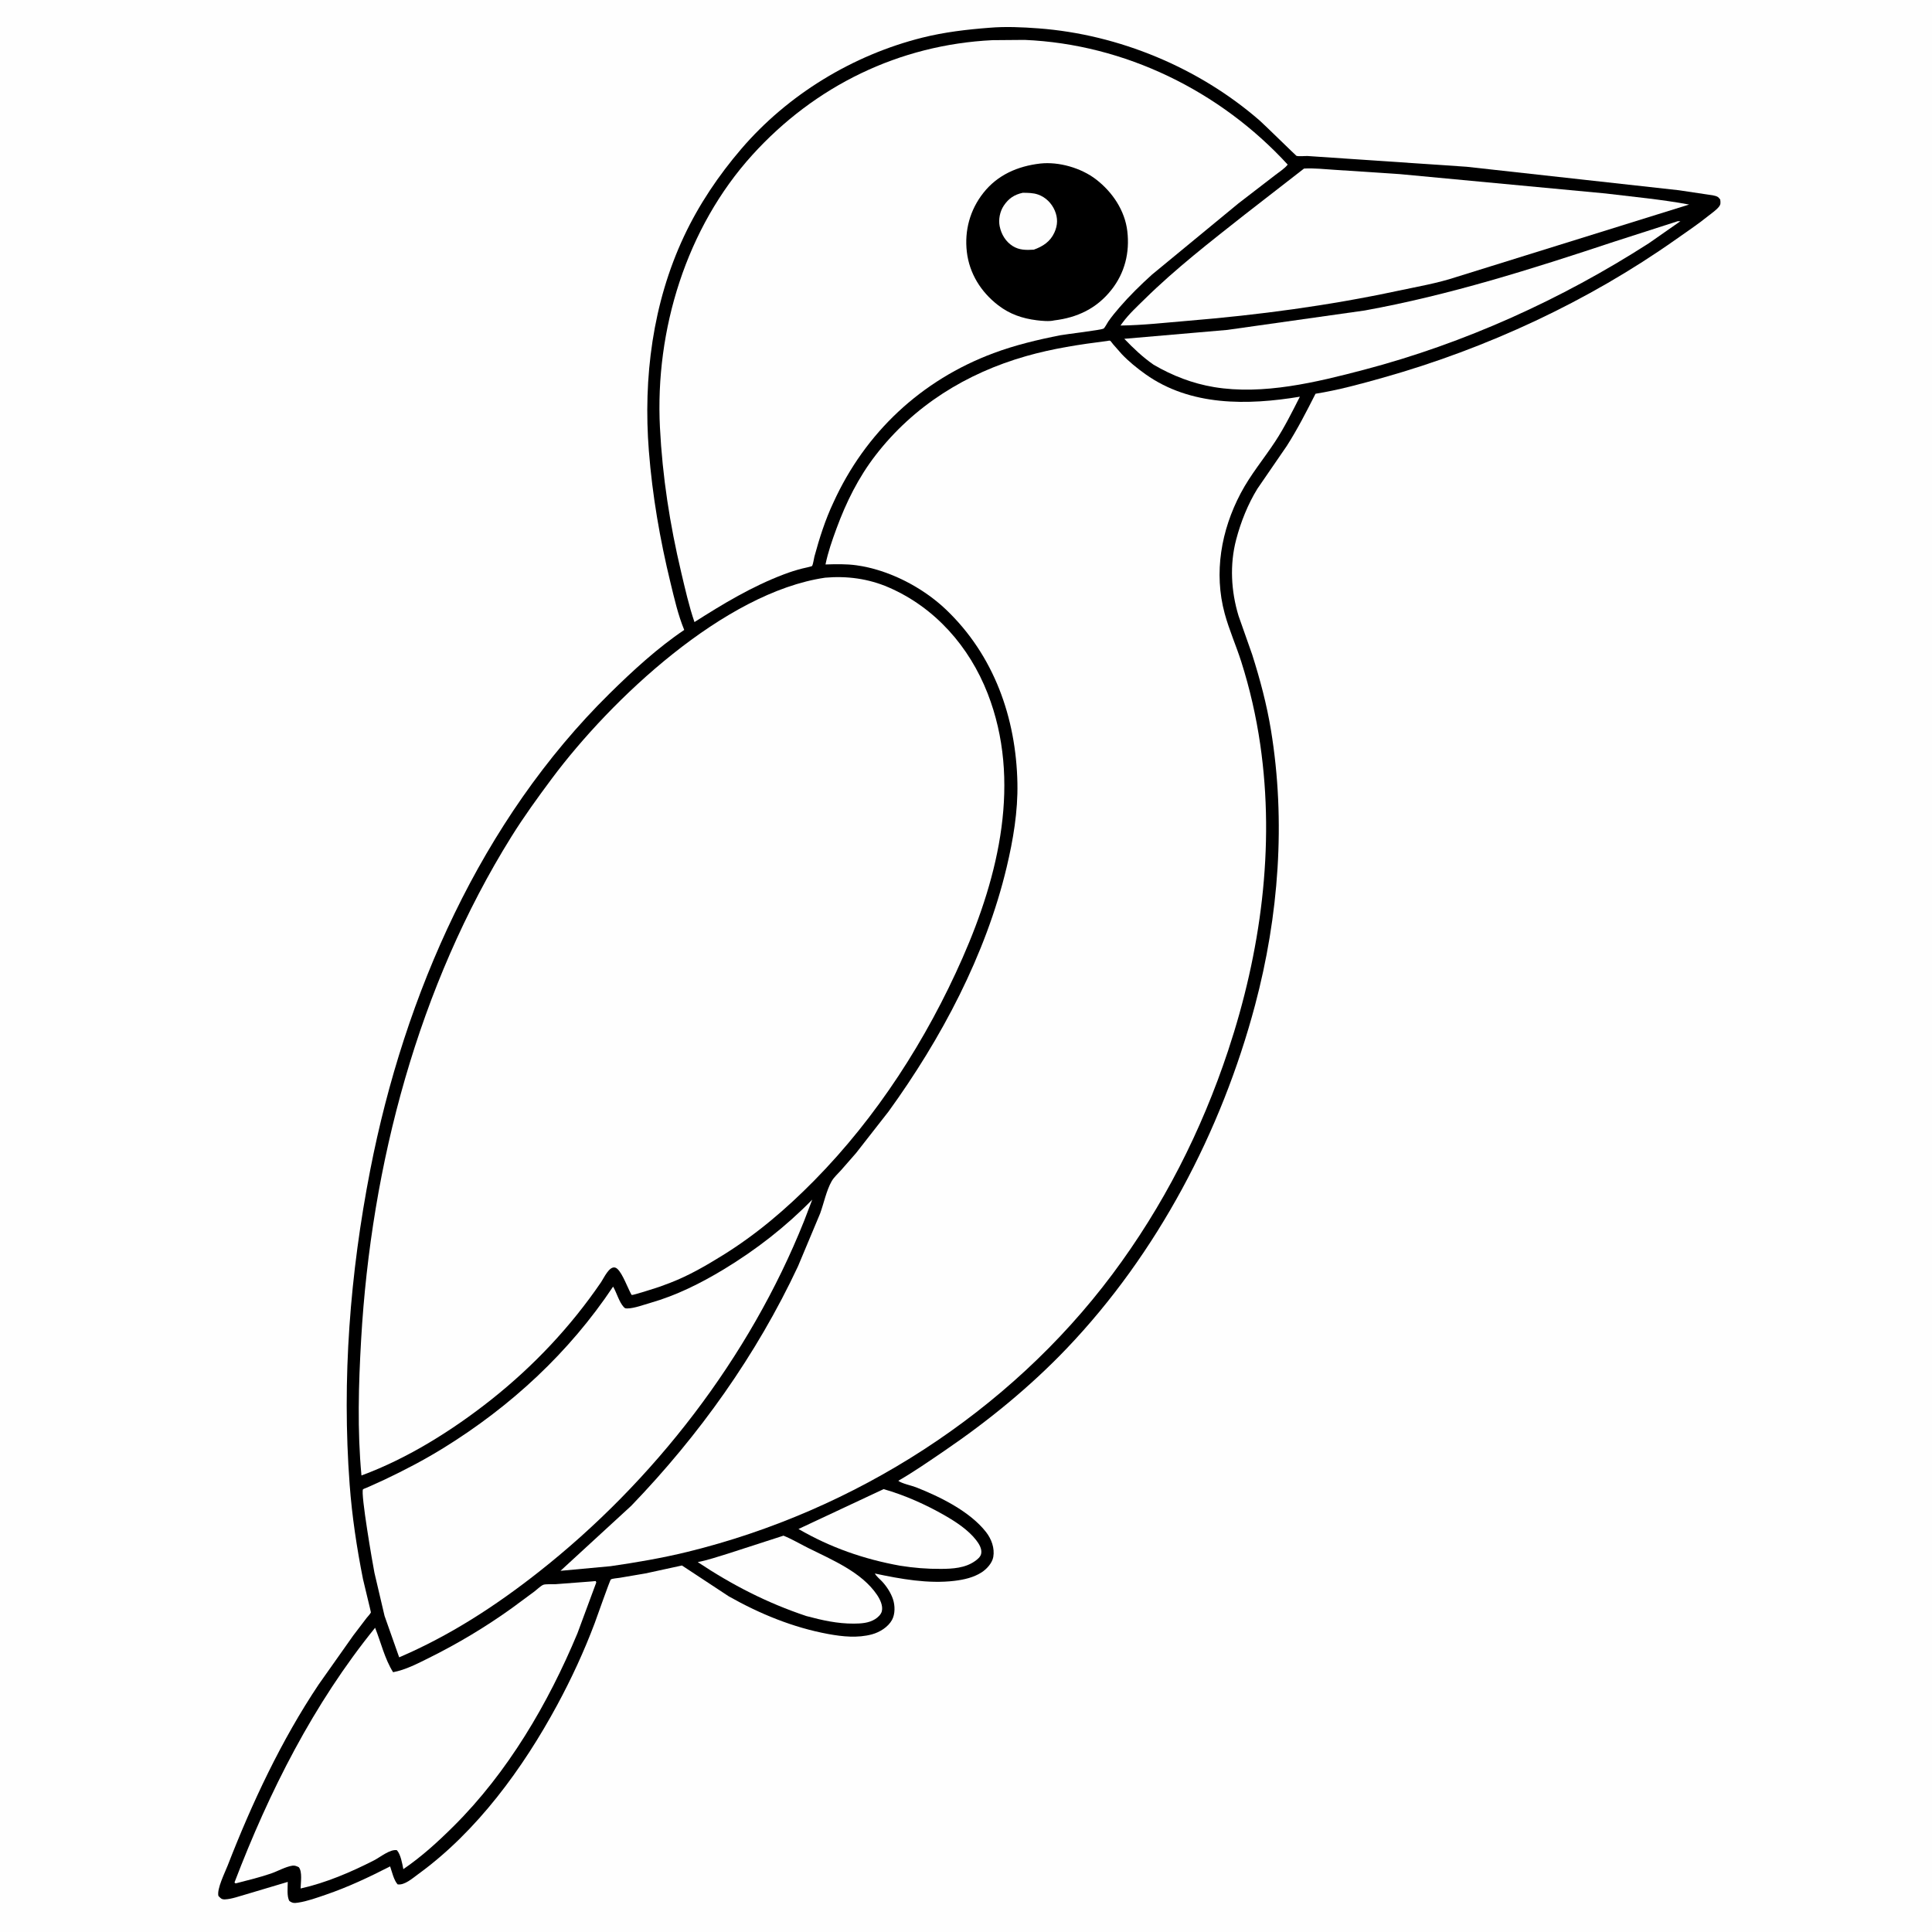
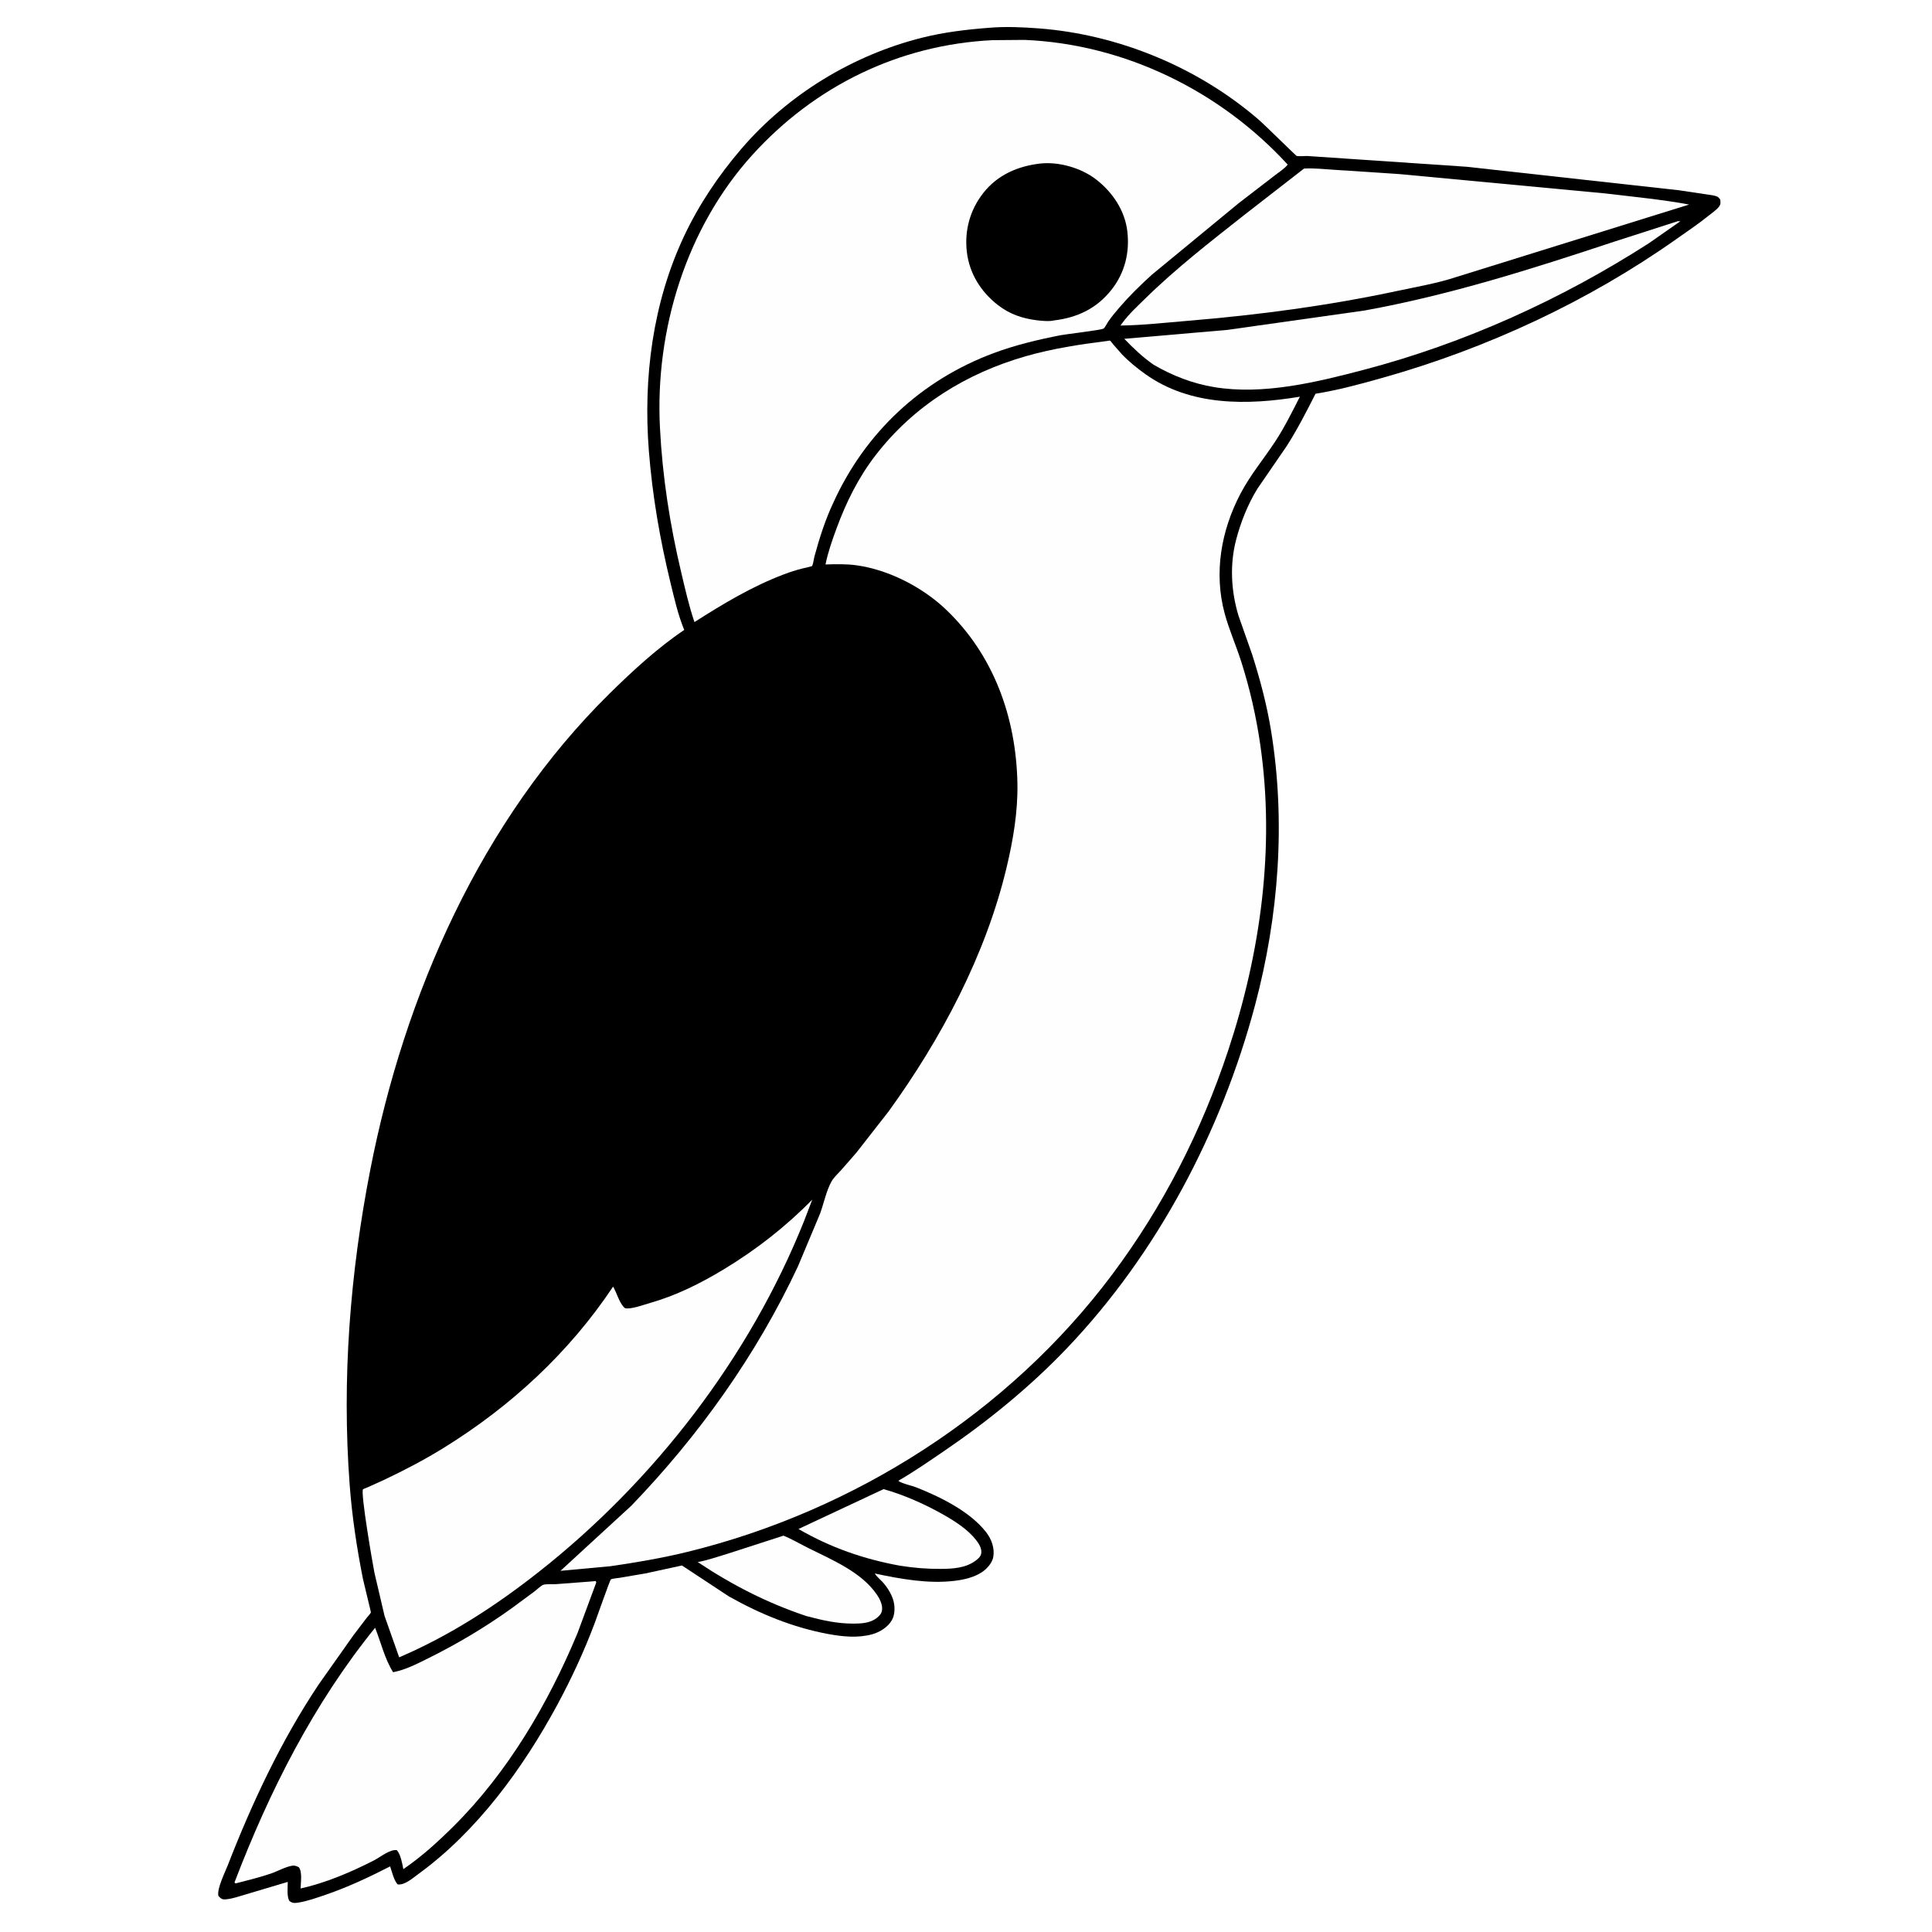
<svg xmlns="http://www.w3.org/2000/svg" version="1.1" style="display: block;" viewBox="0 0 2048 2048" width="1024" height="1024">
-   <path transform="translate(0,0)" fill="rgb(254,254,254)" d="M -0 -0 L 2048 0 L 2048 2048 L -0 2048 L -0 -0 z" />
  <path transform="translate(0,0)" fill="rgb(0,0,0)" d="M 1048.88 29.421 C 1065.95 27.985 1083.87 28.798 1100.94 30.082 C 1186.07 36.487 1270.98 71.756 1335.46 127.909 C 1339.77 131.669 1373.88 165.093 1374.3 165.205 C 1377.3 166.019 1382.72 165.271 1386.06 165.377 L 1554.77 176.784 L 1779.72 201.676 L 1809.62 206.152 C 1812.81 206.65 1818.32 207.075 1821 208.811 C 1822.02 209.475 1822.67 210.592 1823.5 211.482 C 1823.9 214.93 1824.22 216.685 1821.87 219.5 C 1818.87 223.093 1814.04 226.298 1810.38 229.247 C 1799.57 237.966 1788.05 245.624 1776.72 253.631 C 1683.35 319.6 1576.06 369.339 1466.1 400.341 C 1442.52 406.988 1418.72 413.51 1394.5 417.391 C 1385 436.155 1375.36 455.012 1364.03 472.746 L 1332.89 518.09 C 1322.79 534.496 1315.29 553.32 1310.4 571.937 C 1303.43 598.504 1304.96 626.706 1312.92 652.862 L 1327.4 693.954 C 1335.74 720.274 1342.79 746.671 1347.27 773.944 C 1363.15 870.635 1355.56 970.935 1330.43 1065.43 C 1294.83 1199.3 1226.91 1328.65 1130.95 1429.22 C 1092.09 1469.95 1047.59 1506.26 1001.11 1537.92 C 985.042 1548.87 969.071 1559.97 952.227 1569.7 C 955.898 1572.62 966.32 1574.74 971.026 1576.59 C 996.381 1586.55 1028.1 1602.12 1045.23 1624.03 C 1050.97 1631.37 1054.58 1641.11 1052.91 1650.5 C 1051.74 1657.02 1045.88 1663.34 1040.5 1666.8 C 1032.01 1672.26 1021.77 1674.54 1011.9 1675.74 C 983.965 1679.12 954.646 1673.78 927.351 1667.98 C 929.222 1671.23 932.718 1673.92 935.266 1676.68 C 940.052 1681.87 944.374 1688.56 946.611 1695.28 C 948.818 1701.91 948.989 1710.95 945.564 1717.19 C 941.407 1724.77 932.505 1730.25 924.358 1732.46 C 909.255 1736.56 893.182 1734.92 878 1732.13 C 840.785 1725.29 805.315 1710.73 772.477 1692.15 L 722.898 1659.48 L 684.32 1667.87 L 656.81 1672.55 C 654.606 1672.91 649.241 1673.24 647.538 1674.27 C 646.537 1674.88 632.481 1715.11 630.359 1720.73 C 619.15 1750.46 605.792 1779.38 590.69 1807.32 C 554.459 1874.36 505.571 1941.44 443.362 1986.62 C 437.586 1990.81 428.869 1998.69 421.5 1997.51 C 417.453 1993.09 415.534 1984.2 413.541 1978.46 C 391.23 1989.88 369.286 2000.26 345.522 2008.41 C 336.233 2011.59 325.73 2015.41 316 2016.87 C 311.977 2017.47 310.105 2017.51 306.802 2015.17 C 303.859 2010.49 305.049 2000.53 305.029 1994.89 L 260.719 2008.11 C 253.879 2010 245.562 2013.13 238.5 2013.42 C 234.767 2013.57 233.87 2012.17 231.5 2009.73 C 229.804 2002.12 238.438 1985.01 241.308 1977.62 C 267.137 1911.18 298.148 1844.89 337.887 1785.5 L 374.376 1733.83 L 388.556 1715.19 C 389.645 1713.77 392.635 1710.73 393.182 1709.2 C 393.311 1708.83 385.493 1677.49 384.773 1673.86 C 378.188 1640.71 373.169 1607.46 370.648 1573.73 C 362.294 1461.99 371.056 1349.92 392.492 1240.09 C 428.766 1054.25 509.919 869.509 646.134 735.24 C 670.382 711.338 697.059 686.774 725.312 667.766 C 718.724 651.795 714.838 634.501 710.752 617.737 C 699.556 571.792 691.528 525.219 687.823 478.049 C 681.737 400.576 691.811 321.301 725.064 250.5 C 740.822 216.948 761.692 185.98 785.773 157.877 C 835.266 100.117 904.124 58.284 977.811 39.878 C 1001.23 34.029 1024.87 31.274 1048.88 29.421 z" />
  <path transform="translate(0,0)" fill="rgb(254,254,254)" d="M 936.638 1578.54 C 958.851 1584.81 981.674 1595.02 1001.6 1606.49 C 1013.38 1613.27 1026.29 1621.72 1034.71 1632.53 C 1037.74 1636.42 1041.16 1641.81 1040.08 1647 C 1039.38 1650.41 1036.23 1652.93 1033.51 1654.85 C 1023.02 1662.27 1009.89 1663 997.477 1663.09 C 982.632 1663.19 968.733 1662.05 954.096 1659.72 C 915.714 1652.79 880.173 1640.41 846.435 1620.8 L 936.638 1578.54 z" />
  <path transform="translate(0,0)" fill="rgb(254,254,254)" d="M 830.533 1627.87 C 839.394 1631.46 848.163 1636.67 856.759 1640.95 C 881.967 1653.51 913.441 1666.52 929.66 1690.58 C 932.861 1695.33 936.271 1702.21 934.747 1708.13 C 933.863 1711.56 930.413 1714.67 927.517 1716.45 C 920.756 1720.61 912.811 1721.05 905.098 1721.1 C 887.586 1721.21 871.52 1717.53 854.709 1713.06 C 813.006 1699.1 776.214 1680.21 739.629 1655.88 C 750.322 1653.86 761.113 1650.09 771.537 1646.94 L 830.533 1627.87 z" />
  <path transform="translate(0,0)" fill="rgb(254,254,254)" d="M 1778.47 234.5 L 1781.29 234.5 L 1747.95 257.792 C 1655.18 317.396 1552.58 363.907 1445.85 391.97 C 1395.56 405.195 1338.95 419.008 1286.89 410.325 C 1264.08 406.521 1242.88 398.281 1222.95 386.681 C 1211.27 378.575 1201.6 369.33 1191.79 359.151 L 1301 349.711 L 1446.62 329.129 C 1536.67 312.822 1624.17 285.033 1710.83 256.272 L 1778.47 234.5 z" />
  <path transform="translate(0,0)" fill="rgb(254,254,254)" d="M 1382.3 178.692 C 1392.85 178.014 1404.29 179.414 1414.86 180.019 L 1483.78 184.567 L 1701.98 205.079 C 1731.44 208.668 1761.35 211.393 1790.53 216.822 L 1543.59 293.69 C 1523.88 300.258 1501.64 304.04 1481.27 308.392 C 1408.02 324.043 1334.18 333.86 1259.55 340.034 C 1235.68 342.009 1211.73 344.785 1187.77 345.081 L 1190 342 C 1196.7 332.867 1205.28 325.057 1213.34 317.126 C 1246.14 284.832 1283.22 256.072 1319.33 227.598 L 1382.3 178.692 z" />
  <path transform="translate(0,0)" fill="rgb(254,254,254)" d="M 626.627 1676.43 L 631.5 1675.98 L 632.066 1677.5 L 612.112 1731.37 C 581.075 1805.85 538.272 1878.84 480.769 1935.94 C 463.949 1952.64 447.156 1967.96 427.55 1981.39 C 426.397 1975.36 424.793 1965.98 420.753 1961.29 C 413.507 1959.98 403.118 1968.66 396.554 1972.02 C 372.114 1984.52 345.513 1995.9 318.646 2001.88 C 318.78 1995.4 320.655 1984.22 316.737 1979.31 C 314.483 1978.22 312.489 1977.29 309.888 1977.69 C 302.677 1978.81 294.291 1983.6 287.263 1986.01 C 275.773 1989.95 263.977 1992.84 252.224 1995.87 L 249.724 1996.5 L 248.561 1995.5 C 285.397 1899.1 332.358 1806.02 397.632 1725.5 C 403.889 1741.18 407.704 1758.2 416.691 1772.61 C 429.988 1770.1 442.406 1763.56 454.449 1757.6 C 485.025 1742.47 514.913 1724.58 542.618 1704.67 L 566.576 1686.98 C 569.108 1685.08 572.985 1681.21 575.786 1680 C 578.132 1678.98 585.853 1679.48 588.771 1679.31 L 626.627 1676.43 z" />
  <path transform="translate(0,0)" fill="rgb(254,254,254)" d="M 861.023 1271.64 L 852.348 1294.34 C 794.516 1439.11 693.015 1570.47 570.688 1666.63 C 524.92 1702.61 476.813 1733.84 423.138 1756.84 L 407.649 1712.94 L 396.917 1667.2 C 395.241 1658.91 382.016 1582.39 384.817 1578.73 C 385.101 1578.36 388.752 1577.03 389.25 1576.81 L 407.154 1568.71 C 428.783 1558.48 449.93 1547.42 470.292 1534.83 C 541.483 1490.83 603.409 1433.66 649.91 1363.86 C 653.702 1370.3 656.215 1380.05 661.133 1385.47 C 662.552 1387.03 663.217 1387.03 665.291 1386.99 C 672.449 1386.87 682.659 1383.02 689.625 1381.04 C 716.941 1373.24 742.86 1360.28 767.114 1345.62 C 801.429 1324.89 832.96 1300.31 861.023 1271.64 z" />
  <path transform="translate(0,0)" fill="rgb(254,254,254)" d="M 1052.07 42.573 L 1086.18 42.297 C 1192.38 46.818 1293.5 96.485 1365.01 174.475 C 1361.89 178.627 1356.06 182.192 1351.97 185.444 L 1312.86 215.551 L 1221.11 291.136 C 1209.06 302.032 1197.3 313.571 1186.67 325.874 C 1182.5 330.71 1178.4 335.668 1174.76 340.922 C 1173.62 342.563 1171.32 347.192 1169.91 348.257 C 1167.77 349.871 1129.88 354.248 1124.31 355.338 C 1100.23 360.049 1076.16 365.779 1053.14 374.375 C 976.573 402.967 917.209 458.48 883.419 532.749 C 874.827 550.932 868.569 570.618 863.312 590 C 862.703 592.243 861.983 598.217 860.813 599.962 C 860.445 600.512 851.543 602.374 850.475 602.645 C 843.916 604.306 837.572 606.329 831.244 608.723 C 796.955 621.697 766.954 639.832 736.165 659.415 C 730.35 642.509 726.227 624.111 722.107 606.727 C 710.05 555.844 702.198 505.266 699.56 453.03 C 694.343 349.762 727.479 241.513 797.474 164.287 C 863.868 91.034 953.085 47.453 1052.07 42.573 z" />
  <path transform="translate(0,0)" fill="rgb(0,0,0)" d="M 1102.59 173.368 C 1122.45 171.159 1146.23 178.064 1162.01 190.285 C 1179.19 203.591 1192.37 223.012 1194.99 244.973 C 1197.7 267.649 1192.37 289.3 1178.11 307.297 C 1162.47 327.025 1142.02 336.683 1117.47 339.641 C 1112.55 340.945 1104.18 340.148 1099 339.496 C 1083.71 337.57 1070.42 333.069 1058.07 323.555 C 1039.87 309.542 1027.57 289.949 1024.89 266.989 C 1022.26 244.35 1028.23 222.46 1042.38 204.507 C 1057.49 185.331 1078.89 176.139 1102.59 173.368 z" />
-   <path transform="translate(0,0)" fill="rgb(254,254,254)" d="M 1084.12 204.364 C 1089.53 204.389 1095.21 204.411 1100.36 206.208 C 1108.39 209.003 1114.79 215.398 1118.1 223.172 C 1121.48 231.127 1121.29 238.63 1117.71 246.5 C 1113.3 256.194 1105.46 261.226 1095.88 264.661 C 1087.88 265.11 1080.64 265.315 1073.53 260.846 C 1066.07 256.149 1061.44 248.436 1059.7 239.887 C 1058.24 232.726 1059.93 224.207 1063.98 218.102 C 1069.08 210.411 1075.17 206.308 1084.12 204.364 z" />
-   <path transform="translate(0,0)" fill="rgb(254,254,254)" d="M 874.709 612.366 C 897.802 610.346 920.595 613.388 941.936 622.625 C 991.159 643.929 1027.55 685.418 1046.93 735.06 C 1083.01 827.5 1058.85 927.959 1020.29 1015.53 C 982.219 1101.99 929.503 1184.08 863.076 1251.47 C 833.35 1281.62 801.948 1308.47 765.829 1330.82 C 748.058 1341.82 730.269 1352.16 710.693 1359.72 L 700.098 1363.69 C 697.09 1364.77 670.629 1373.27 669.676 1372.74 C 669.17 1372.45 667.541 1368.76 667.08 1367.88 C 664.242 1362.46 657.92 1345.24 652.078 1343.68 C 645.777 1342 640.222 1354.67 637.125 1359.21 C 604.757 1406.62 565.524 1448.14 520.545 1483.82 C 479.837 1516.05 432.082 1546.08 383.164 1564.05 C 378.694 1516.45 380.078 1467.67 382.816 1420 C 393.466 1234.58 443.346 1045.31 542.169 886.799 C 555.333 865.684 569.983 845.478 584.839 825.531 C 647.701 741.128 767.767 628.007 874.709 612.366 z" />
  <path transform="translate(0,0)" fill="rgb(254,254,254)" d="M 1173.73 361.439 C 1174.78 361.375 1175.95 360.765 1176.89 361.249 C 1177.35 361.487 1179.49 364.41 1180 365.016 L 1189.12 375.386 C 1196.6 383.261 1205.43 390.397 1214.27 396.69 C 1262.16 430.768 1322.69 429.662 1377.92 420.518 C 1369.85 436.398 1361.61 453.039 1351.83 467.932 C 1339.56 486.625 1325.63 503.076 1315.12 523.013 C 1294.48 562.15 1286.52 607.12 1298.2 650.307 C 1302.91 667.689 1310.29 684.189 1315.76 701.332 C 1324.87 729.949 1331.61 759.503 1335.91 789.214 C 1351.71 898.296 1336.37 1009.69 1301.84 1113.76 C 1273.44 1199.32 1233.06 1278.73 1178.99 1351 C 1069.58 1497.26 905.76 1601.68 728.742 1645.04 C 701.939 1651.6 674.603 1656.26 647.305 1660.22 L 594.136 1665.14 L 669.168 1596.19 C 741.117 1521.5 801.851 1436.36 845.892 1342.36 L 869.374 1286.33 C 873.289 1275.56 875.978 1262.07 881.532 1252.25 C 883.941 1247.98 888.06 1244.38 891.316 1240.74 L 907.468 1222.28 L 941.914 1178.22 C 997.74 1101.09 1044.95 1012.31 1067.09 919.311 C 1074 890.292 1079.1 860.149 1078.5 830.207 C 1077.12 760.83 1053.58 694.458 1002.62 645.99 C 977.837 622.421 942 603.927 907.848 599.224 C 896.926 597.721 886.041 598.025 875.062 598.352 C 877.708 585.317 882.157 572.668 886.743 560.204 C 897.008 532.308 909.926 506.218 928.157 482.576 C 968.595 430.135 1024.3 395.607 1087.68 377.515 C 1115.93 369.453 1144.63 365.074 1173.73 361.439 z" />
</svg>